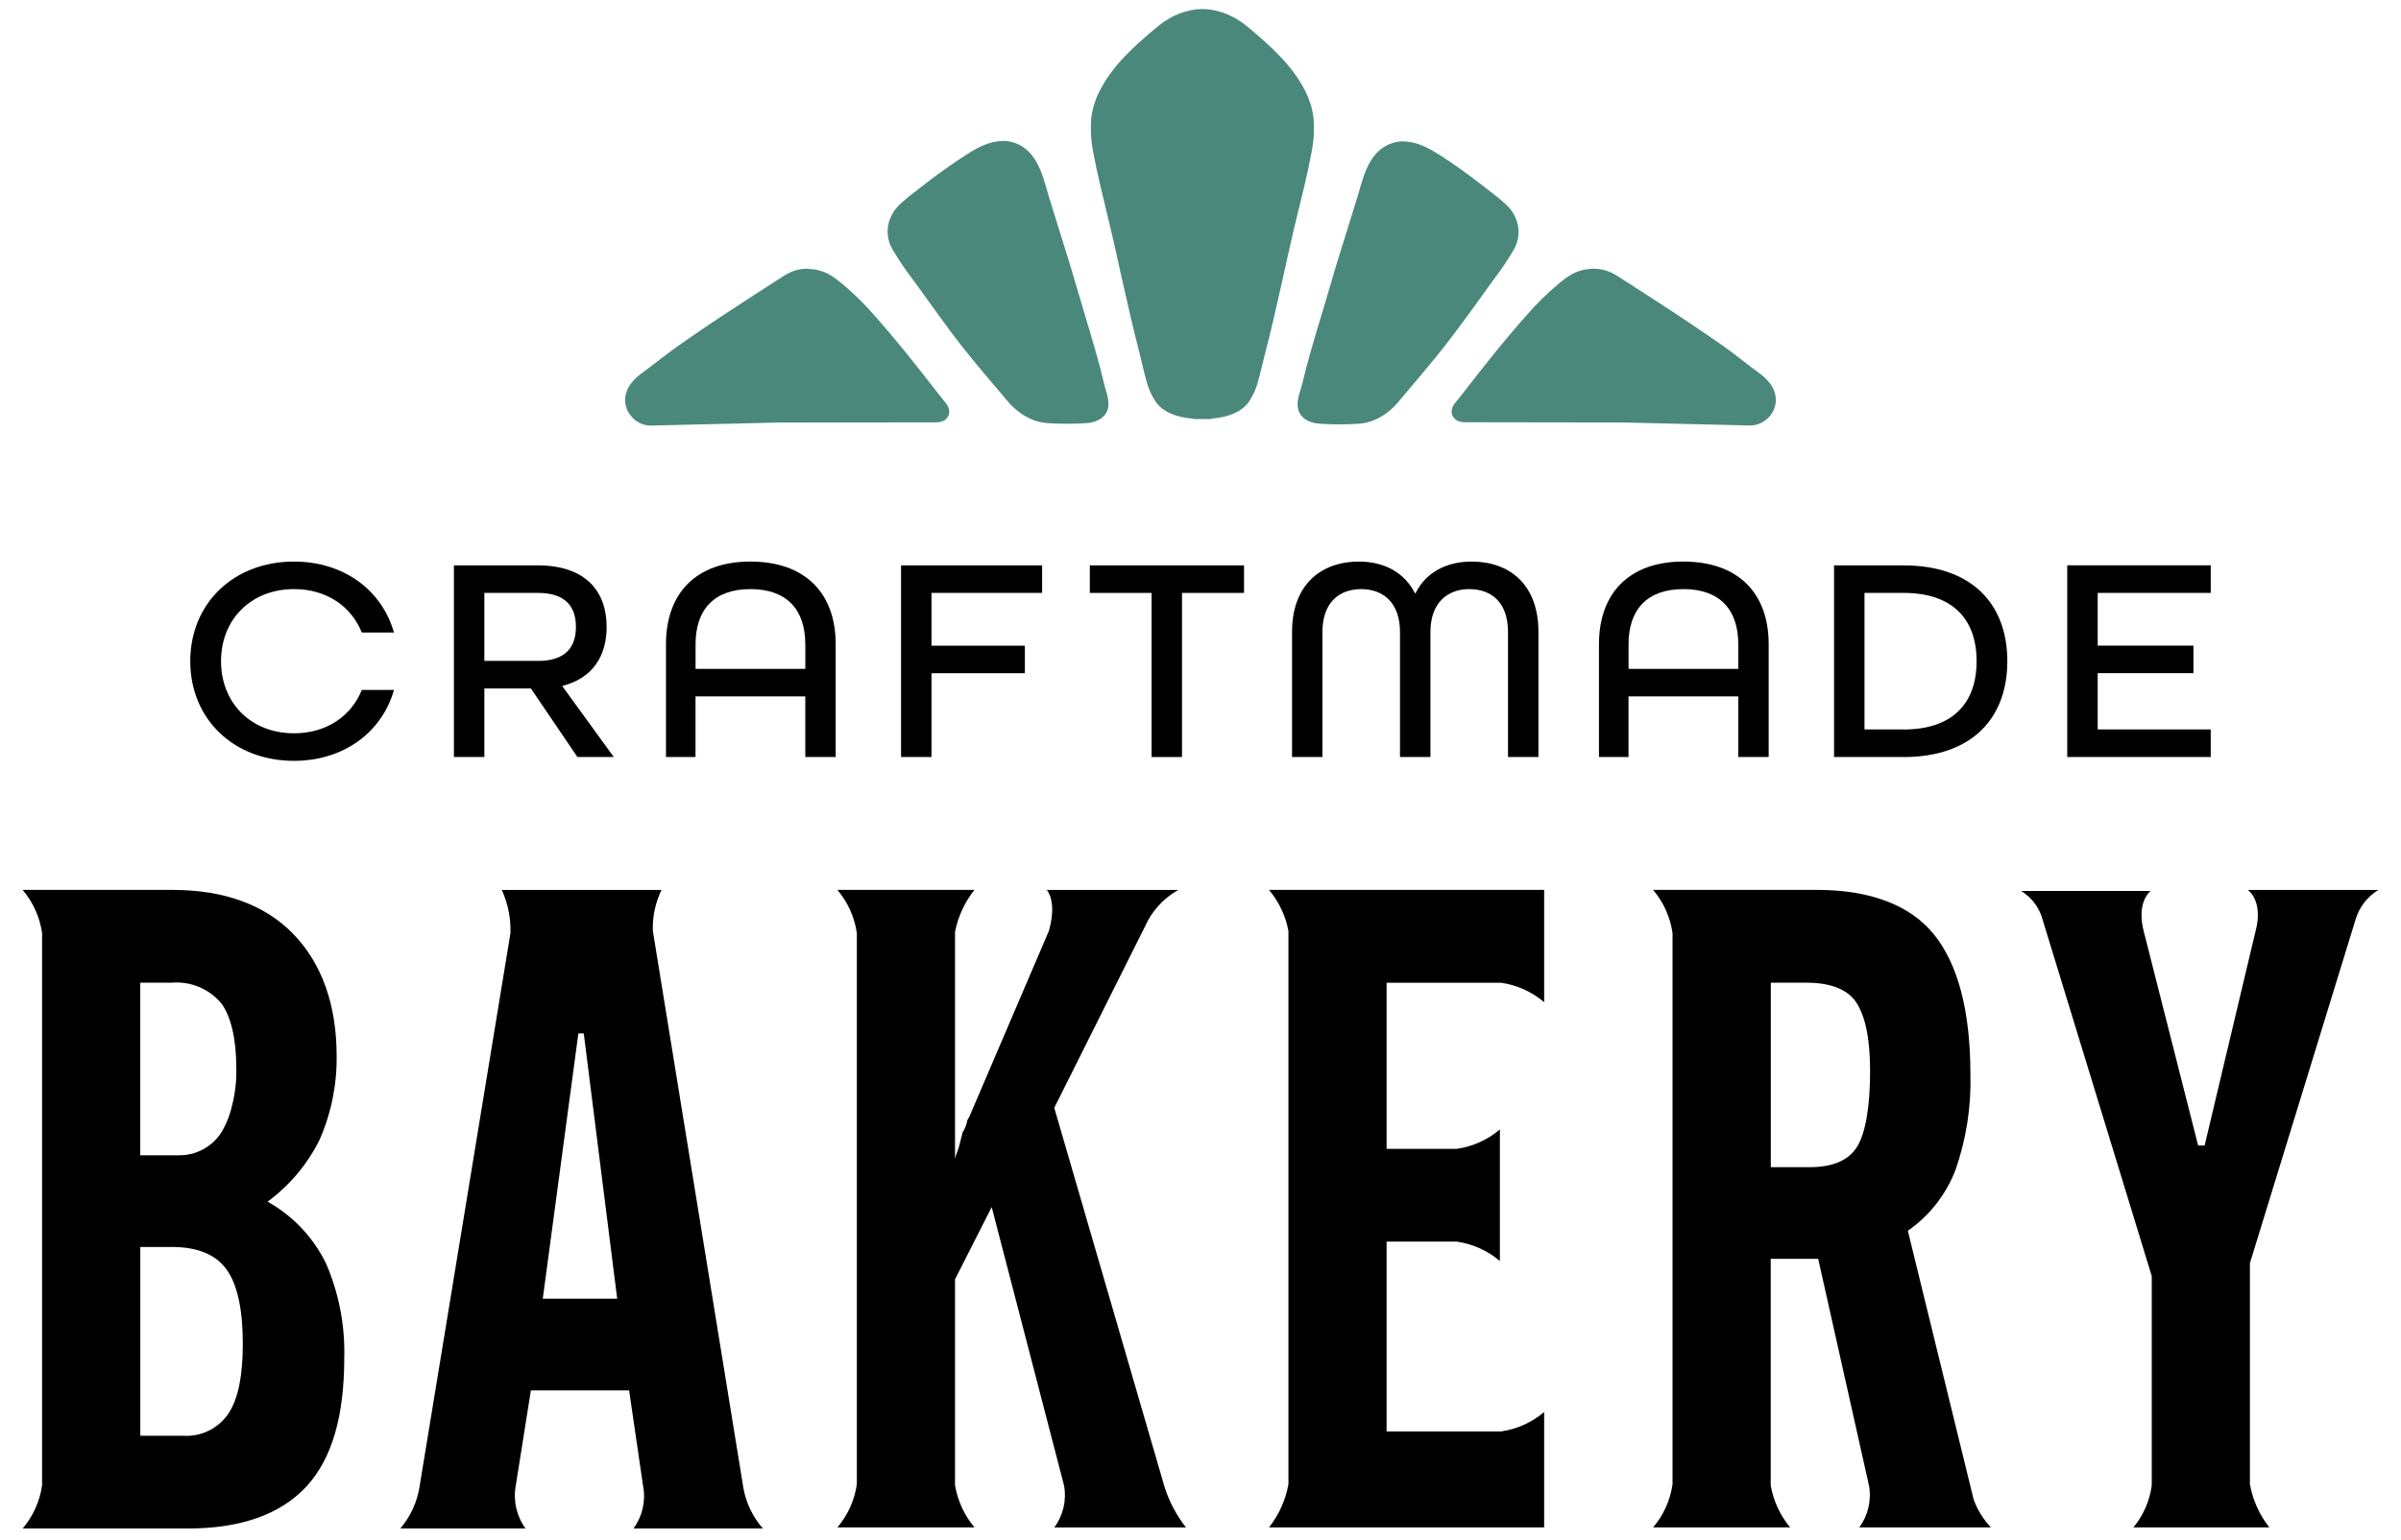
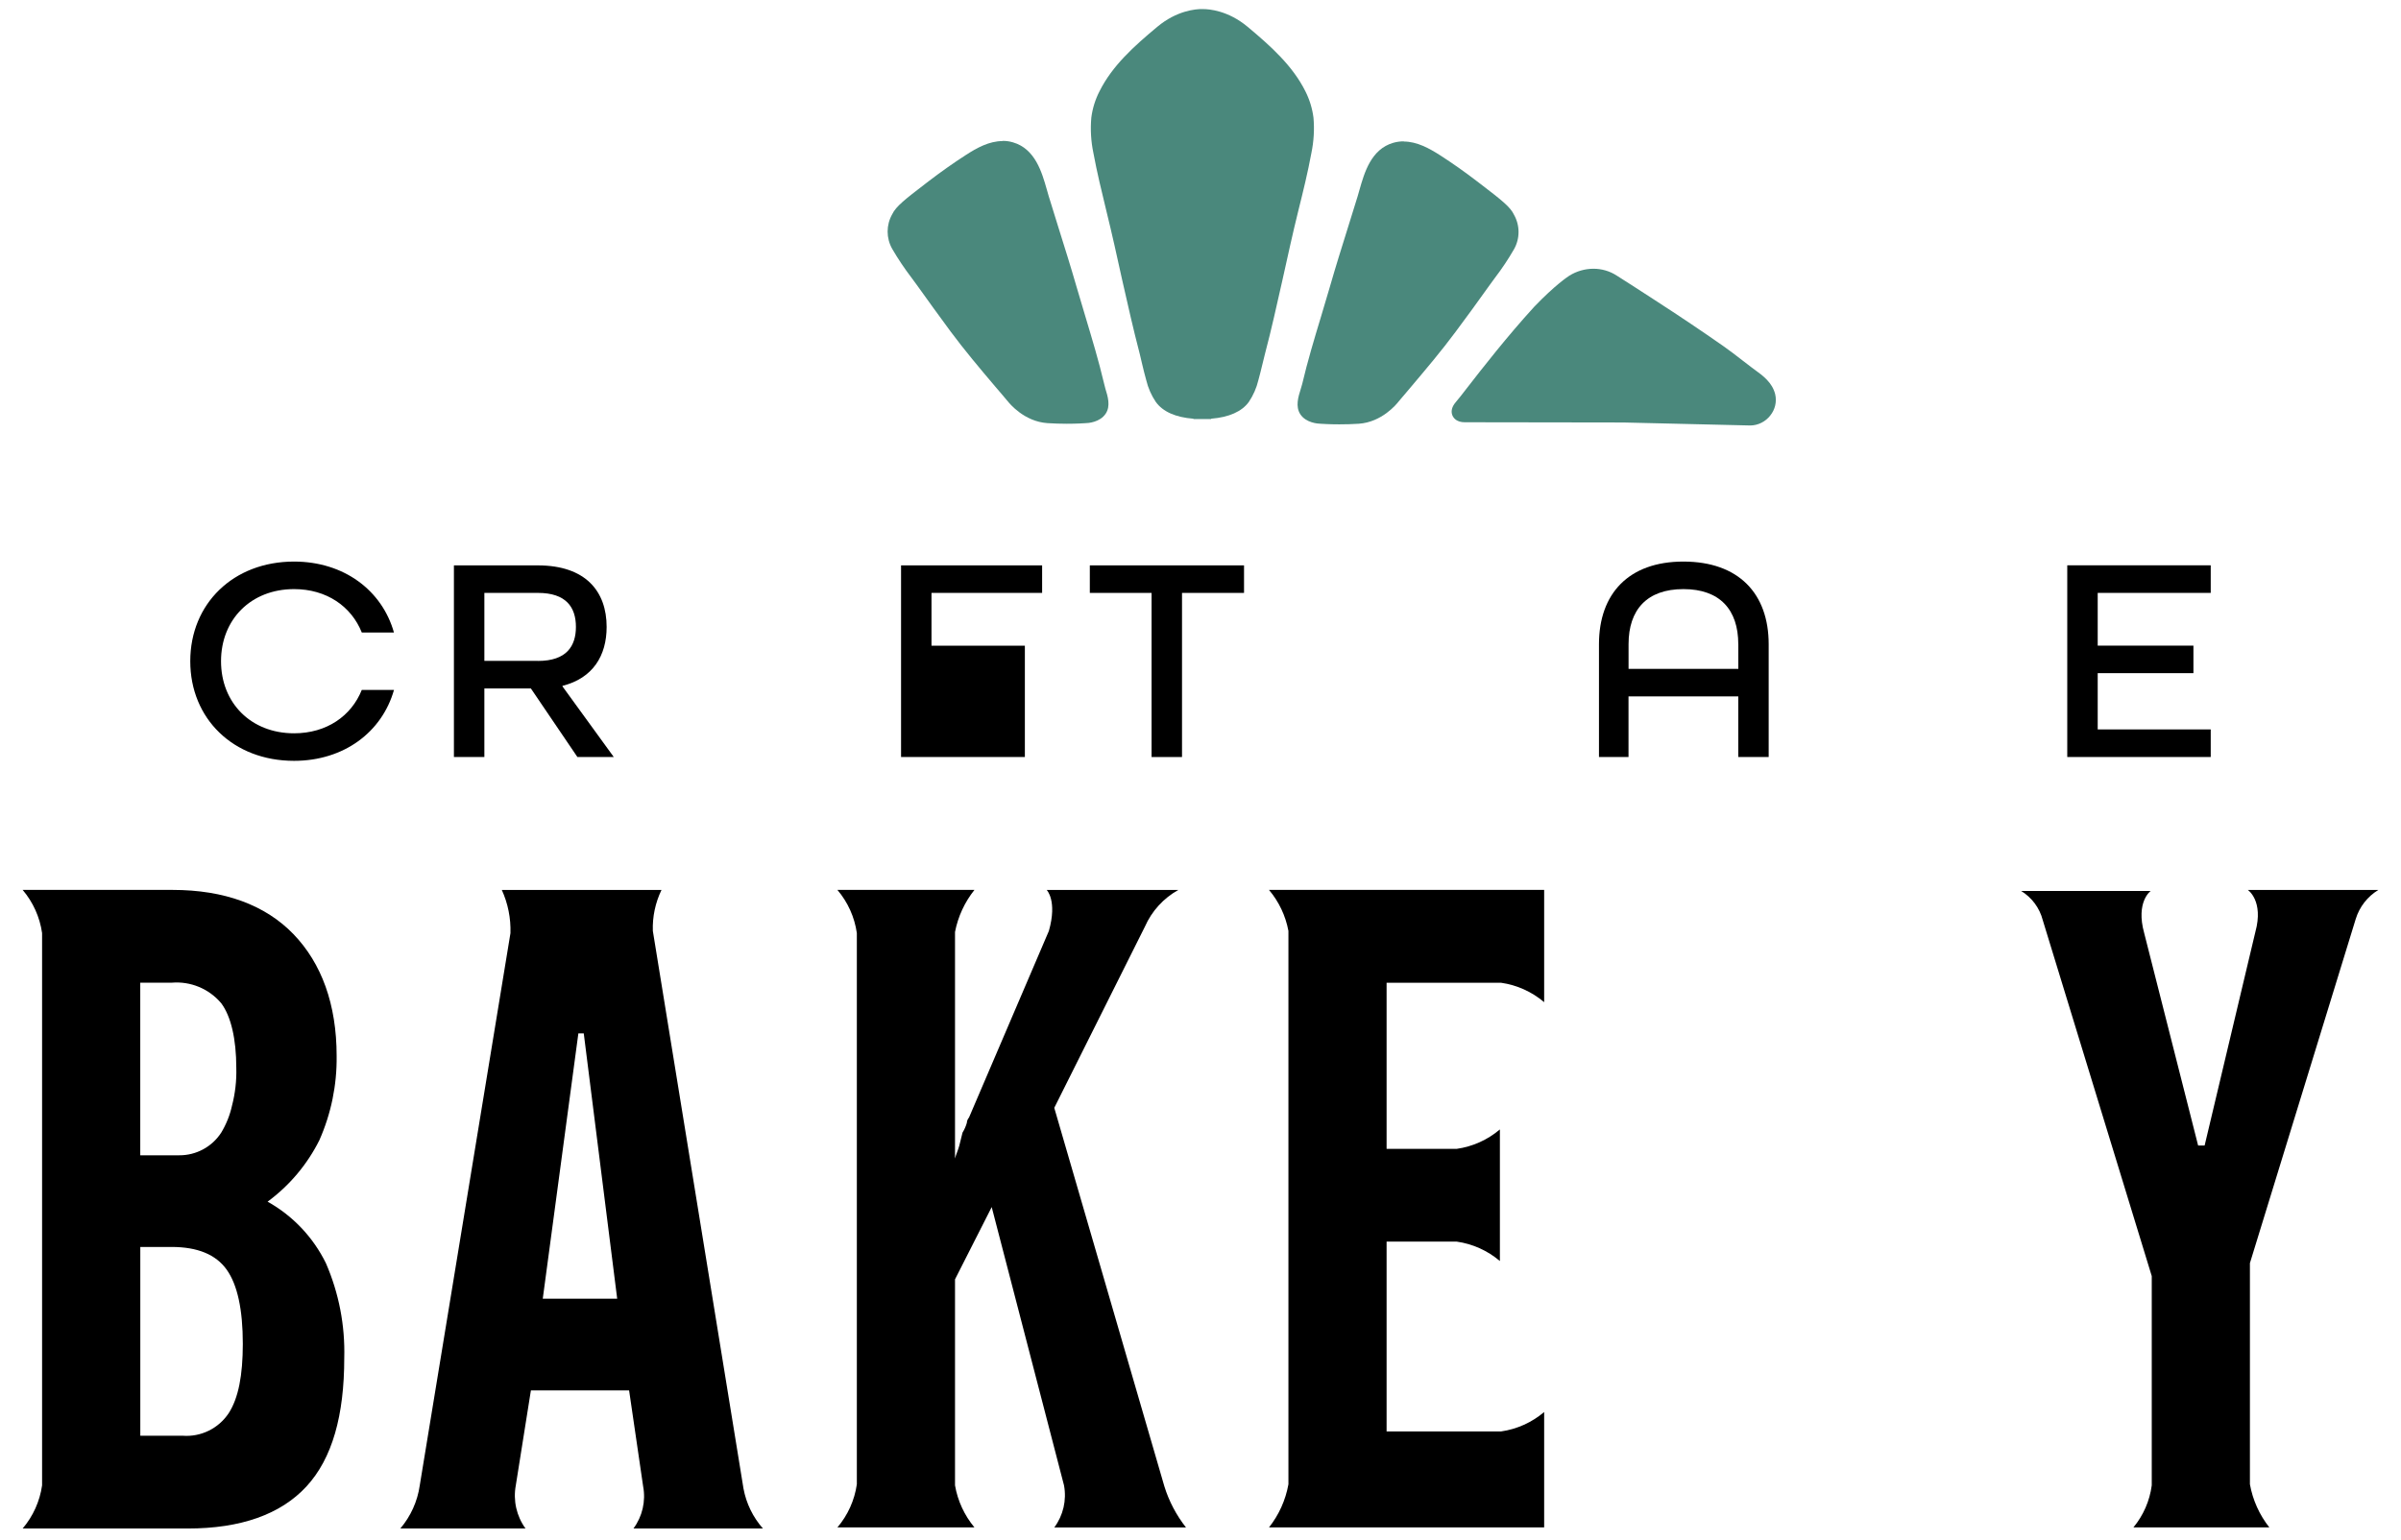
<svg xmlns="http://www.w3.org/2000/svg" version="1.1" id="Layer_1" x="0px" y="0px" width="530px" height="340px" viewBox="0 0 530 340" enable-background="new 0 0 530 340" xml:space="preserve">
  <g>
    <g>
      <path d="M496.18,196.5c0,0,3.57,2.38,1.67,9.29l-11.2,47.16h-1.43l-11.91-46.92c-1.91-6.91,1.43-9.29,1.43-9.29h-28.58    c2.36,1.45,4.07,3.75,4.76,6.43l24.06,78.6v46.21c-0.45,3.42-1.85,6.63-4.05,9.29h30.01c-2.19-2.77-3.67-6.05-4.29-9.53v-48.83    L520,202.94c0.82-2.69,2.6-4.97,5-6.43H496.18z" />
      <path d="M59.07,265.34c4.83-3.56,8.75-8.21,11.43-13.58c2.59-5.85,3.89-12.18,3.81-18.58c0-11.43-3.33-20.48-9.53-26.91    s-15.25-9.77-26.68-9.77H5c2.3,2.71,3.79,6.01,4.29,9.53v121.95c-0.5,3.52-1.99,6.82-4.29,9.53h36.45c11.67,0,20.49-3.1,26.2-9.29    s8.34-15.72,8.34-28.34c0.2-7.2-1.18-14.35-4.05-20.96C69.12,273.19,64.64,268.45,59.07,265.34z M30.96,216.99h6.91    c4.17-0.36,8.26,1.32,10.96,4.53c2.14,2.86,3.33,7.86,3.33,14.29c0.08,2.81-0.24,5.62-0.95,8.34c-0.46,2.1-1.27,4.11-2.38,5.95    c-2.04,3.15-5.54,5.03-9.29,5h-8.58V216.99z M50.5,312.02c-2.25,3.41-6.17,5.33-10.24,5h-9.29v-41.68h6.91    c5.72,0,9.77,1.67,12.15,5c2.38,3.33,3.57,8.81,3.57,16.43C53.59,303.68,52.64,308.69,50.5,312.02z" />
      <path d="M144.11,205.56c-0.11-3.13,0.55-6.23,1.91-9.05h-35.25c1.36,2.99,2.01,6.25,1.91,9.53L92.66,327.98    c-0.5,3.52-1.99,6.82-4.29,9.53H116c-1.99-2.75-2.76-6.19-2.14-9.53l3.33-20.96h21.68l3.1,21.2c0.61,3.26-0.17,6.63-2.14,9.29    h28.58c-2.2-2.49-3.68-5.54-4.29-8.81L144.11,205.56z M119.81,286.77l7.86-58.59h1.19l7.38,58.59H119.81z" />
      <path d="M232.72,244.62l20.01-40.01c1.51-3.43,4.1-6.28,7.38-8.1h-29.06c0,0,2.38,2.38,0.48,9.05l-17.63,41.2    c-0.29,0.33-0.46,0.75-0.48,1.19c-0.22,0.75-0.54,1.48-0.95,2.14l-0.71,2.86c-0.24,0.95-0.71,1.91-0.95,2.86v-50.02    c0.66-3.4,2.13-6.58,4.29-9.29h-30.25c2.3,2.71,3.79,6.01,4.29,9.53v121.71c-0.5,3.52-1.99,6.82-4.29,9.53h30.25    c-2.22-2.67-3.7-5.87-4.29-9.29v-45.49l8.1-15.96l15.96,61.45c0.61,3.26-0.17,6.63-2.14,9.29h29.06c-2.12-2.7-3.74-5.77-4.76-9.05    L232.72,244.62z" />
      <path d="M284.41,205.56v122.18c-0.62,3.48-2.09,6.75-4.29,9.53h60.74v-25.48c-2.71,2.3-6.01,3.79-9.53,4.29h-25.25v-41.92h15.48    c3.52,0.5,6.82,1.99,9.53,4.29v-29.06c-2.71,2.3-6.01,3.79-9.53,4.29h-15.48v-36.68h25.25c3.52,0.5,6.82,1.99,9.53,4.29V196.5    h-60.74C282.31,199.1,283.79,202.22,284.41,205.56z" />
-       <path d="M421.14,271.77c4.74-3.3,8.39-7.95,10.48-13.34c2.4-6.8,3.53-13.99,3.33-21.2c0-14.29-2.86-24.53-8.1-30.96    c-5.24-6.43-14.05-9.77-25.73-9.77h-36.21c2.3,2.71,3.79,6.01,4.29,9.53v121.71c-0.5,3.52-1.99,6.82-4.29,9.53h30.25    c-2.22-2.67-3.7-5.87-4.29-9.29v-50.02h10.48l11.2,50.02c0.61,3.26-0.17,6.63-2.14,9.29h29.06c-1.68-1.78-2.98-3.89-3.81-6.19    L421.14,271.77z M409.95,253.19c-1.91,3.1-5.48,4.53-10.48,4.53h-8.58v-40.73h7.86c5.24,0,9.05,1.43,10.96,4.29    c1.91,2.86,3.1,7.62,3.1,15.24C412.81,244.14,411.85,250.09,409.95,253.19z" />
    </g>
    <g>
      <path fill="#4A887C" d="M289.48,33.78c0.53-2.57,0.69-5.19,0.46-7.8c-0.26-2.02-0.86-3.99-1.78-5.81    c-2.82-5.65-7.63-9.96-12.73-14.23c-4.36-3.65-8.6-3.93-9.79-3.93L265.65,2h-0.4c-1.2,0-5.44,0.28-9.79,3.92    c-5.12,4.27-9.93,8.58-12.75,14.23c-0.94,1.82-1.55,3.79-1.81,5.82c-0.23,2.61-0.08,5.24,0.46,7.81c0.78,4.23,1.82,8.5,2.83,12.66    c0.61,2.5,1.24,5.12,1.81,7.67c1.05,4.78,2.31,10.42,3.61,16c0.56,2.43,1.22,5.09,2,8.12c0.18,0.69,0.35,1.42,0.5,2.12    c0.28,1.18,0.58,2.41,0.92,3.62c0.41,1.71,1.13,3.34,2.11,4.79c1.56,2.15,4.35,3.39,8.31,3.7v0.07h1.82h2.09v-0.08    c3.91-0.31,6.77-1.57,8.31-3.7c0.98-1.46,1.69-3.08,2.1-4.79c0.32-1.16,0.61-2.33,0.88-3.46c0.18-0.75,0.37-1.53,0.56-2.28    c0.76-2.92,1.42-5.57,2-8.12c1.25-5.41,2.47-10.89,3.6-16c0.56-2.53,1.19-5.13,1.8-7.64C287.64,42.33,288.7,38.03,289.48,33.78z" />
-       <path fill="#4A887C" d="M206.17,85.71c-3.3-4.24-8.83-11.35-14.86-17.96c-4.55-4.74-7.37-6.6-7.73-6.83    c-1.59-1-3.43-1.53-5.31-1.54l-0.05-0.05c-1.82,0-3.59,0.54-5.11,1.53c-2.27,1.44-4.57,2.93-6.8,4.37l-1.4,0.92    c-5.78,3.74-10.79,7.11-15.33,10.3c-1.39,1-2.8,2.06-4.16,3.11c-0.7,0.54-1.43,1.1-2.14,1.64c-0.21,0.16-0.44,0.32-0.67,0.5    c-1.71,1.24-3.85,2.78-4.48,5.4c-0.38,1.64,0.01,3.36,1.08,4.66c1.05,1.37,2.66,2.18,4.38,2.21h0.04l27.98-0.66l33.45-0.05h1.17    c0.1,0,0.24,0,0.41,0c1.78,0,2.46-0.9,2.7-1.44c0.31-0.66,0.42-1.73-0.77-3.08C208.2,88.31,207.31,87.16,206.17,85.71z" />
      <path fill="#4A887C" d="M391.86,87.06c-0.64-2.61-2.77-4.15-4.48-5.39l-0.68-0.5c-0.71-0.53-1.44-1.1-2.15-1.65    c-1.35-1.05-2.75-2.13-4.14-3.1c-4.58-3.21-9.59-6.58-15.33-10.29l-1.62-1.05c-2.15-1.39-4.38-2.84-6.6-4.24    c-1.52-0.98-3.29-1.5-5.11-1.5l-0.03,0c-1.88,0.01-3.72,0.54-5.31,1.54c-0.35,0.22-3.17,2.09-7.72,6.83    c-6.01,6.58-11.53,13.67-14.82,17.91c-1.15,1.5-2.06,2.65-2.46,3.1c-1.18,1.34-1.07,2.42-0.77,3.08c0.25,0.53,0.92,1.44,2.71,1.44    c0.17,0,0.31,0,0.4,0h1.18l33.45,0.05l27.98,0.66h0.04c1.72-0.03,3.33-0.85,4.38-2.21C391.84,90.43,392.24,88.7,391.86,87.06z" />
      <path fill="#4A887C" d="M328.74,63.07c0.41-0.57,0.83-1.15,1.26-1.73c1.54-2.01,2.94-4.11,4.2-6.3c1.34-2.36,1.34-5.26,0-7.62    c-0.8-1.74-2.79-3.27-7.43-6.83l-0.76-0.58c-2.61-2-5.3-3.91-8.02-5.66c-2.51-1.61-5.2-3.1-8.16-3.1l0.03-0.04    c-0.78,0-1.55,0.11-2.3,0.32c-4.91,1.42-6.38,6.59-7.46,10.37c-0.15,0.5-0.29,1-0.43,1.5c-0.67,2.19-1.37,4.41-2.04,6.56    c-1.38,4.41-2.81,8.96-4.11,13.5c-0.62,2.16-1.29,4.36-1.93,6.5c-1.46,4.83-2.97,9.83-4.14,14.83c-0.09,0.33-0.21,0.74-0.34,1.16    c-0.53,1.69-1.18,3.81-0.09,5.5c1.26,1.94,3.91,2.11,4.51,2.12c0.34,0.02,1.88,0.13,4.1,0.13c1.44,0,2.89-0.04,4.28-0.13    c5.14-0.34,8.4-4.37,8.78-4.86c0.28-0.34,0.57-0.68,0.86-1.02l0.27-0.31c0.6-0.71,1.2-1.42,1.79-2.12    c3.24-3.84,6.6-7.81,9.67-11.95C323.78,69.98,326.14,66.7,328.74,63.07z" />
      <path fill="#4A887C" d="M243.7,84.63c-1.16-4.94-2.66-9.89-4.09-14.67c-0.66-2.17-1.33-4.42-1.97-6.63    c-1.26-4.37-2.64-8.77-3.97-13c-0.72-2.3-1.47-4.68-2.18-7.03c-0.15-0.5-0.29-0.97-0.43-1.5c-1.08-3.78-2.56-8.95-7.46-10.37    c-0.75-0.22-1.52-0.33-2.3-0.32l0.01,0.04c-2.97,0-5.68,1.5-8.16,3.11c-2.72,1.76-5.41,3.66-8.02,5.65l-0.86,0.66    c-4.44,3.41-6.51,5-7.33,6.75c-1.34,2.37-1.34,5.26,0,7.62c1.28,2.21,2.71,4.34,4.26,6.37c0.41,0.55,0.81,1.1,1.21,1.65    c2.23,3.11,4.82,6.72,7.42,10.23c3.1,4.17,6.48,8.18,9.76,12.05l1.71,2l0.89,1.06l0.24,0.28c0.42,0.53,3.66,4.5,8.77,4.85    c1.39,0.09,2.83,0.14,4.28,0.14c2.23,0,3.77-0.11,4.1-0.13c0.59,0,3.25-0.18,4.51-2.13c1.1-1.68,0.44-3.79-0.09-5.5    C243.9,85.39,243.78,84.98,243.7,84.63z" />
    </g>
  </g>
  <g>
    <path d="M79.86,139.66c-2.3-5.76-7.77-9.58-14.94-9.58c-9.55,0-16.13,6.73-16.13,15.92s6.58,15.92,16.13,15.92   c7.18,0,12.64-3.82,14.94-9.58h7.11C84.33,161.66,75.91,168,64.91,168C51.48,168,42,158.68,42,146s9.48-22,22.91-22   c10.99,0,19.42,6.34,22.05,15.66H79.86z" />
    <path d="M127.46,167.16l-10.27-15.14h-10.27v15.14h-6.72v-42.32h18.5c10.6,0,15.21,5.76,15.21,13.59c0,6.34-3.03,11.32-9.74,13.01   v0.13l11.32,15.59H127.46z M118.77,145.94c6.25,0,8.36-3.24,8.36-7.51c0-4.34-2.17-7.51-8.36-7.51h-11.85v15.01H118.77z" />
-     <path d="M177.76,167.16v-13.39h-24.23v13.39h-6.52v-24.91c0-11.19,6.58-18.25,18.63-18.25c12.18,0,18.83,7.05,18.83,18.25v24.91   H177.76z M177.76,142.25c0-7.64-4.08-12.17-12.11-12.17s-12.11,4.53-12.11,12.17v5.44h24.23V142.25z" />
-     <path d="M198.9,167.16v-42.32h31.14v6.08h-24.42v11.65h20.61v6.08h-20.61v18.51H198.9z" />
+     <path d="M198.9,167.16v-42.32h31.14v6.08h-24.42v11.65h20.61v6.08v18.51H198.9z" />
    <path d="M254.2,167.16v-36.24h-13.63v-6.08h34.04v6.08h-13.69v36.24H254.2z" />
-     <path d="M291.93,167.16h-6.72v-27.63c0-10.48,6.45-15.53,14.75-15.53c5.66,0,10.07,2.46,12.38,6.99h0.13   c2.24-4.53,6.72-6.99,12.38-6.99c8.36,0,14.75,5.05,14.75,15.53v27.63h-6.72v-27.63c0-6.47-3.62-9.45-8.56-9.45   c-4.87,0-8.56,3.11-8.56,9.45v27.63h-6.72v-27.63c0-6.34-3.62-9.45-8.56-9.45c-4.87,0-8.56,2.98-8.56,9.45V167.16z" />
    <path d="M383.71,167.16v-13.39h-24.23v13.39h-6.52v-24.91c0-11.19,6.58-18.25,18.63-18.25c12.18,0,18.83,7.05,18.83,18.25v24.91   H383.71z M383.71,142.25c0-7.64-4.08-12.17-12.11-12.17c-8.03,0-12.11,4.53-12.11,12.17v5.44h24.23V142.25z" />
-     <path d="M404.85,167.16v-42.32h15.34c15.01,0,22.91,8.48,22.91,21.16s-7.9,21.16-22.91,21.16H404.85z M420.19,161.08   c10.99,0,16.13-5.95,16.13-15.08s-5.14-15.08-16.13-15.08h-8.62v30.15H420.19z" />
    <path d="M463.05,148.65v12.42H488v6.08h-31.67v-42.32H488v6.08h-24.95v11.65h21.13v6.08H463.05z" />
  </g>
</svg>